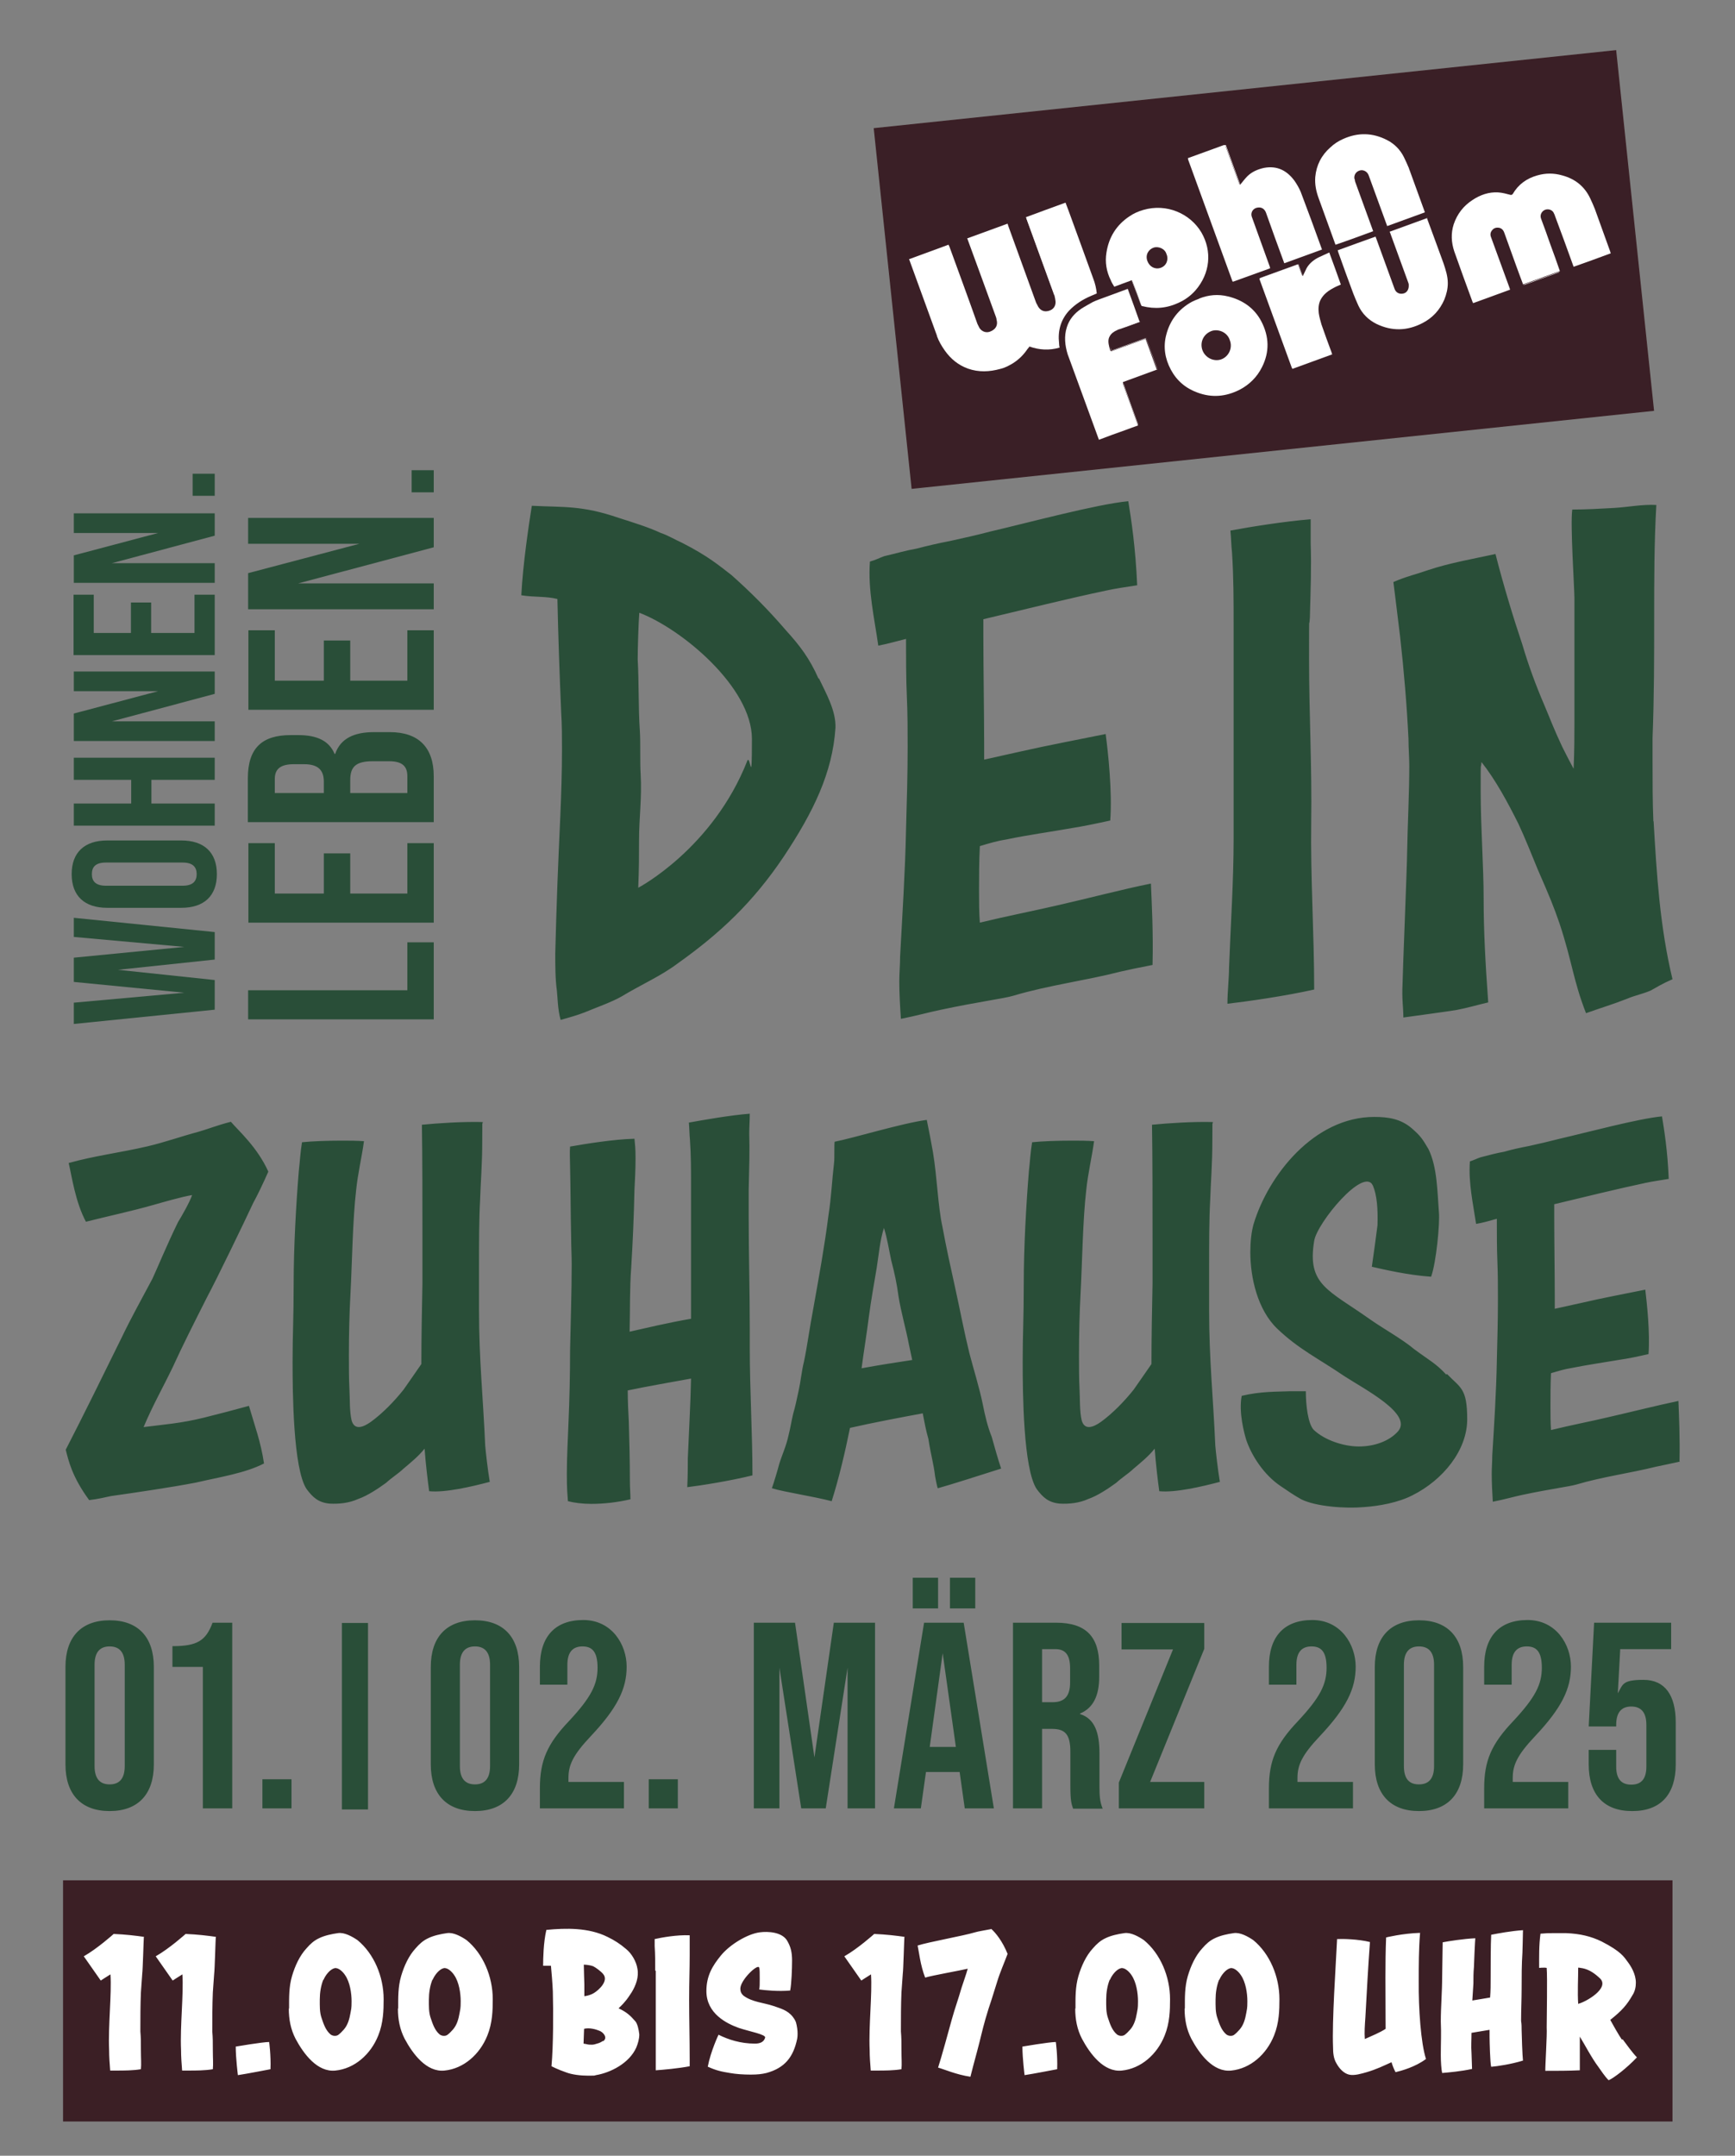
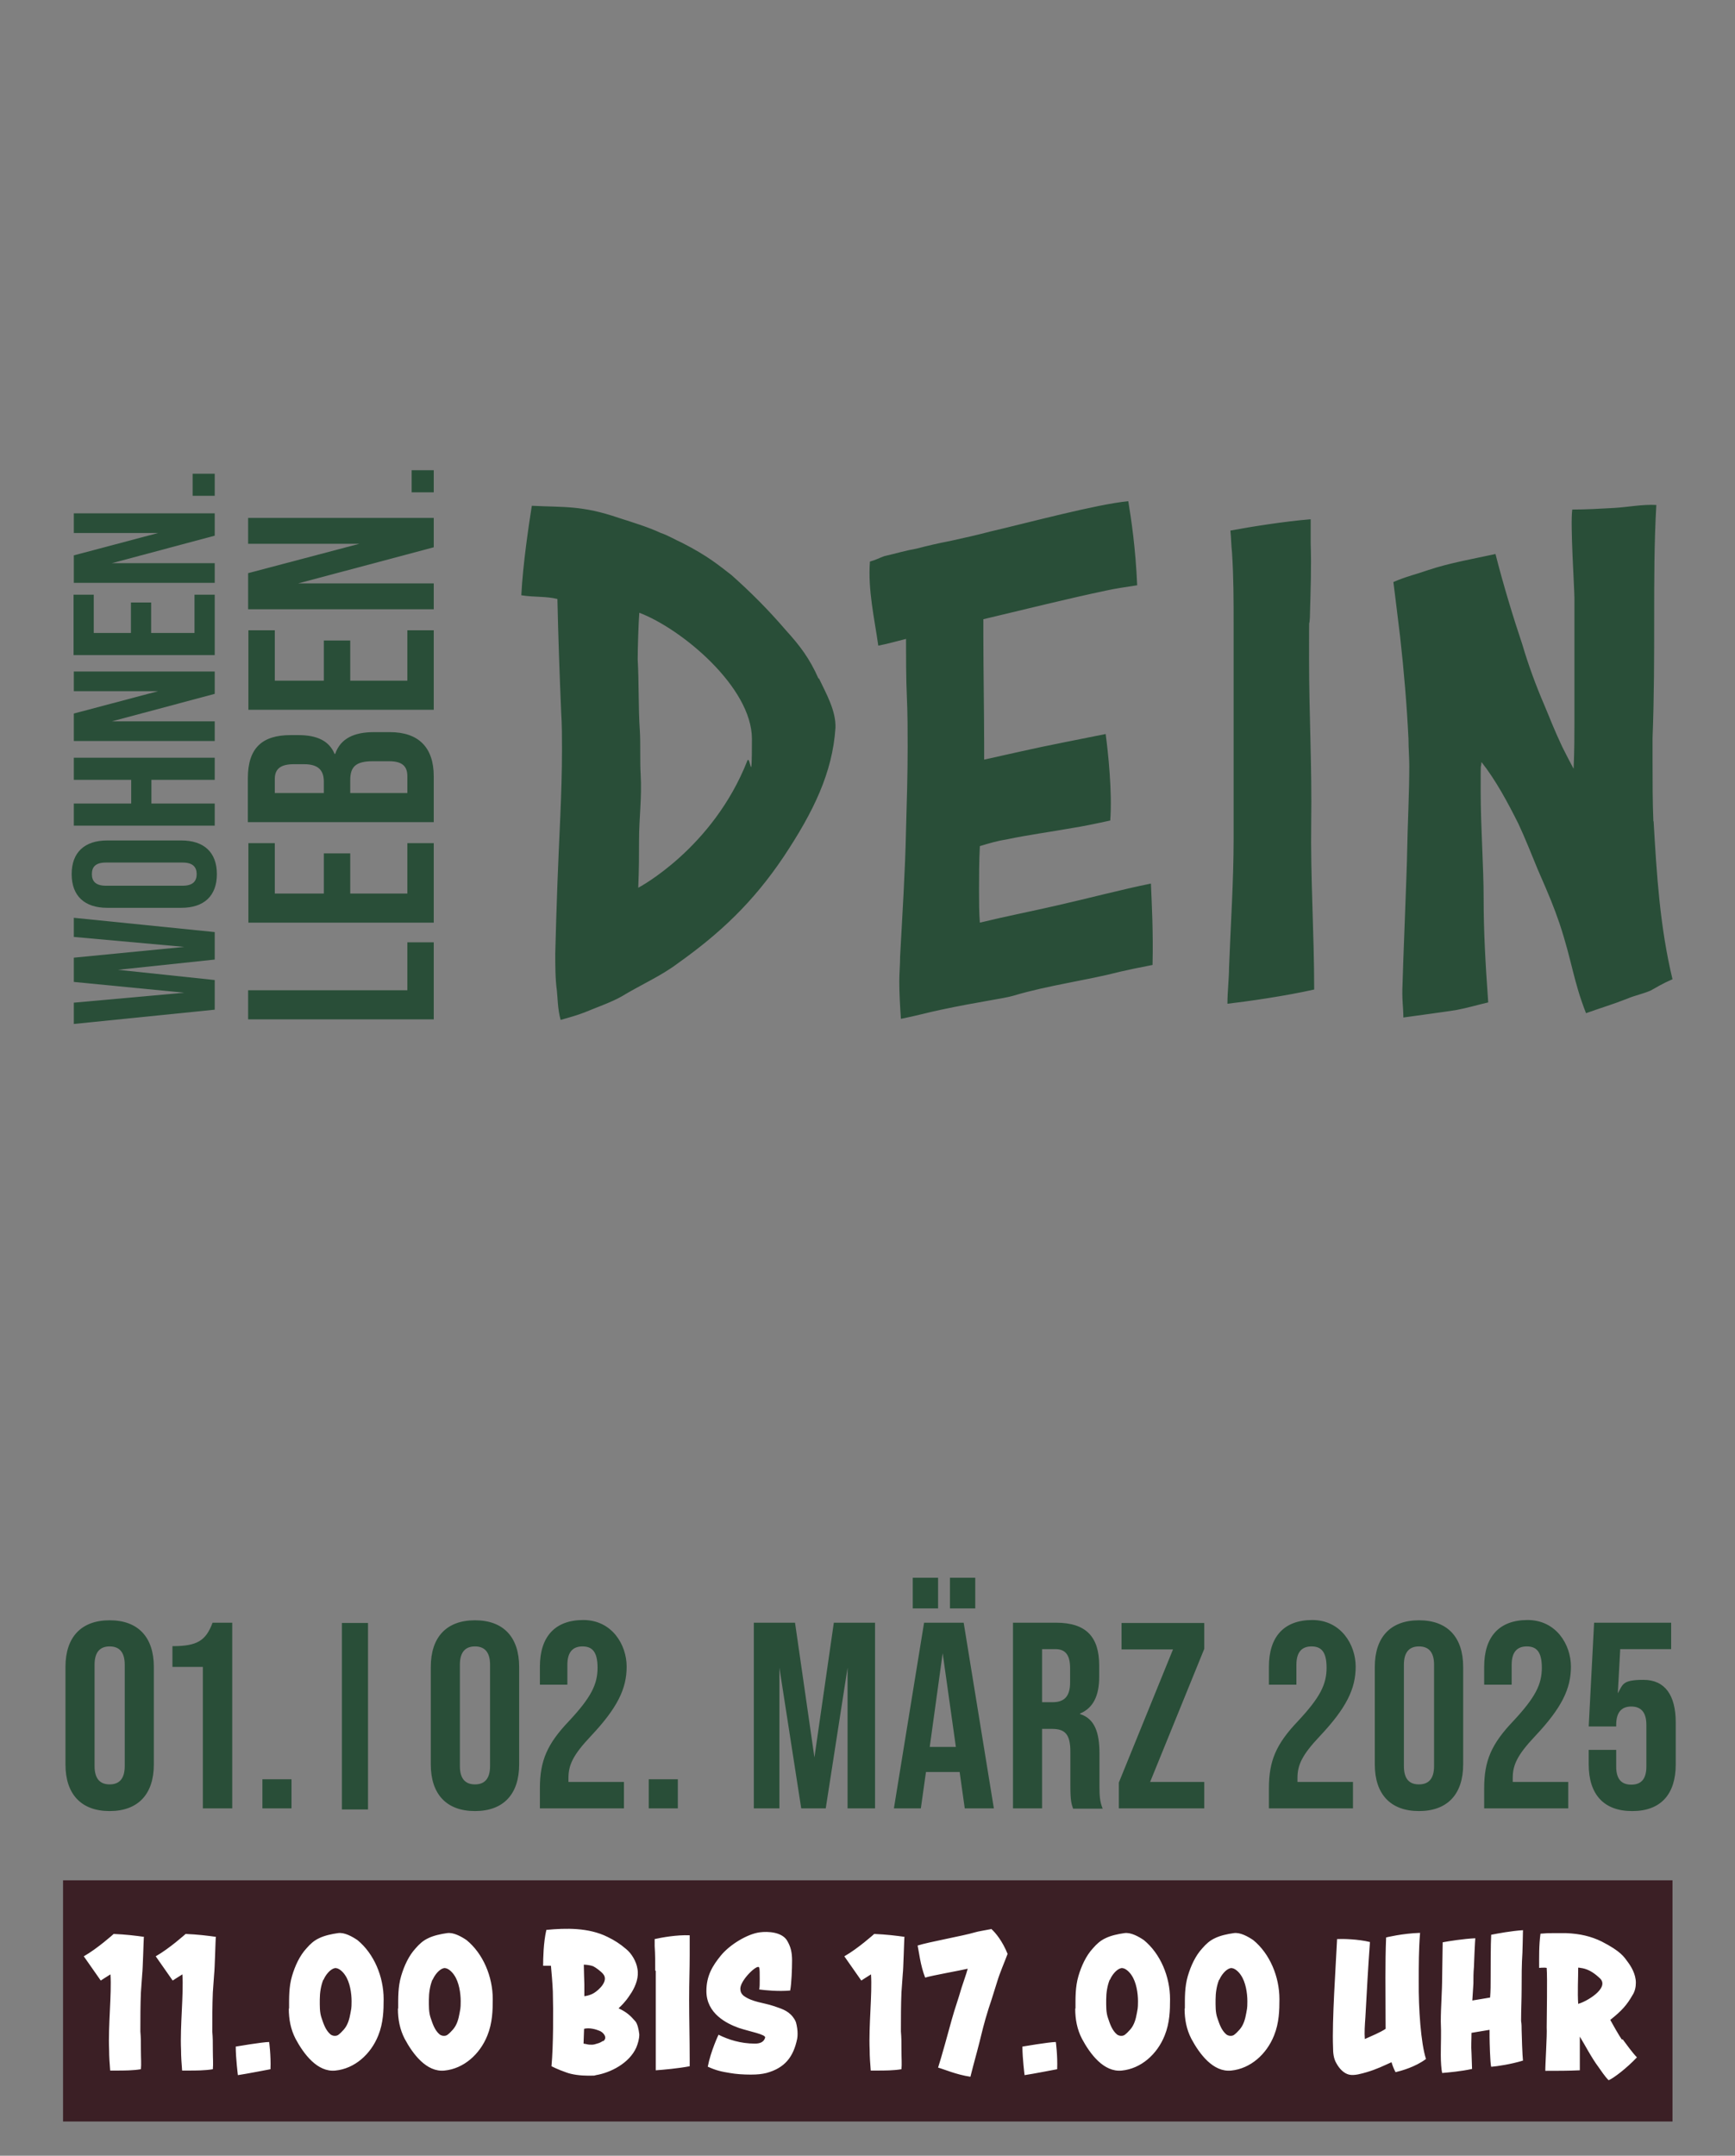
<svg xmlns="http://www.w3.org/2000/svg" version="1.1" viewBox="0 0 644 800">
  <rect x="0" y="0" width="644" height="800" fill="#808080" stroke="none" />
  <defs>
    <style>
      .cls-1 {
        stroke: #3b1f25;
        stroke-width: .4px;
      }

      .cls-1, .cls-2 {
        fill: none;
      }

      .cls-3 {
        fill: #fff;
      }

      .cls-4 {
        fill: #3a1f26;
      }

      .cls-5 {
        fill: #294e38;
      }

      .cls-6 {
        clip-path: url(#clippath-1);
      }

      .cls-7 {
        fill: #3b1f25;
      }

      .cls-8 {
        clip-path: url(#clippath-2);
      }

      .cls-9 {
        clip-path: url(#clippath);
      }
    </style>
    <clipPath id="clippath">
      <rect class="cls-2" x="23.4" y="17.8" width="600" height="769.5" />
    </clipPath>
    <clipPath id="clippath-1">
-       <rect class="cls-2" x="23.4" y="17.8" width="600" height="769.5" />
-     </clipPath>
+       </clipPath>
    <clipPath id="clippath-2">
      <rect class="cls-2" x="23.4" y="17.8" width="600" height="769.5" />
    </clipPath>
  </defs>
  <g>
    <g id="Ebene_1">
      <g class="cls-9">
-         <path class="cls-5" d="M623.4,542.3c.2-8.9-.2-17-.4-22.4-8.1,1.7-17.6,4.1-25.9,6-7.1,1.7-13.7,2.9-21.4,4.8-.2-2.9-.2-5.8-.2-8.9s0-8.1.2-12.2c2.7-.8,5-1.5,7.5-1.9,6-1.2,12.2-2.1,18.1-3.1,2.9-.4,6.8-1.2,10.6-2.1.6-7.9-.6-18.9-1.2-23.9-7.3,1.5-16,3.1-23.2,4.8-3.5.8-6.8,1.5-10.4,2.3v-3.7c0-9.1-.2-21.6-.2-30.9v-4.2c11.2-2.7,23.9-5.8,33.8-7.9,2.7-.6,5.8-1,8.7-1.5-.4-10.4-1.7-18.3-2.5-23.2-8.7.8-28,6-38,8.3-3.9,1-7.7,1.9-11.4,2.7-3.1.6-6,1.2-9.1,2.1-3.3.6-5.4,1.2-8.9,2.1-1.2.4-2.3,1-3.9,1.5-.6,7.9,1.2,15.8,2.3,23.2,2.5-.4,5.2-1.2,7.7-1.9,0,4.2,0,11.4.2,15.8.2,5,.2,9.5.2,14.1,0,7.7-.2,15.1-.4,22.8-.2,11.4-1,23.9-1.7,35.1,0,2.3-.2,4.6-.2,6.8,0,3.5.2,7.1.4,10.4,4.2-.8,7.9-1.9,10.8-2.5,10.8-2.3,17.6-3.1,20.3-3.9,9.8-2.9,19.9-4.2,29.5-6.6,1.9-.4,5.8-1.2,8.9-1.9M536.8,510.1c-3.9-4.2-6.2-5.2-12-9.5-4.1-3.5-11.6-7.7-16-10.8-15.8-11.2-23.7-12.9-21-29.3,1-6.6,18.5-27.8,21.8-20.5,1.5,3.5,1.9,8.7,1.7,14.7-.2,1.7-1.7,12.9-2.1,15.4,4.4,1,13.3,3.1,22,3.7,1.9-5.2,3.3-19.9,2.9-23.9-.6-7.7-.6-16.8-3.9-23.5-2.3-3.9-2.9-4.8-6.2-7.7-4.1-3.5-8.7-4.2-13.9-4.2-22.4,0-39.4,21.8-44.8,39.8-.8,2.9-1.2,6.4-1.2,10.4,0,9.5,2.7,21.4,10,28.4,8.1,7.7,14.9,10.8,24.9,17.6,7.7,5,25.5,14.1,19.9,20.5-3.3,3.7-8.9,5.6-14.5,5.6s-12.7-2.3-16.8-6.2c-2.1-2.3-2.9-9.1-2.9-14.3h-6c-4.8.2-10.6,0-17.8,1.7-1.2,6.2,1,14.1,1.7,16.4,1.9,5.6,6.4,12.9,12.9,17.2,2.5,1.7,4.8,3.3,7.5,4.8,5.4,2.7,16.4,3.5,23.2,2.9,5.8-.4,12.9-1.7,18.1-4.4,11.2-5.6,20.3-16.6,20.3-28.2s-2.5-11.6-7.5-16.8M452.8,550c-.8-4.8-1.5-11.2-1.7-13.5-.8-18.3-2.3-32-2.3-50.2v-16c0-8.7,0-17.8.4-24.9.2-6.6.8-13.1.8-22.2s0-5,.2-6.8c-7.1-.2-16.6.4-22.6,1,.2,12,.2,28,.2,42.3v16.6c-.2,9.1-.4,21-.4,29.9-2.3,3.3-4.4,6.4-6.6,9.5-3.5,4.4-7.9,8.9-12.2,12-2.7,1.9-6,3.3-7.1-.6-.8-3.5-.6-7.9-.8-11.6-.2-3.9-.2-8.3-.2-12.5,0-7.9.2-16,.6-23.2.6-11.2.8-27.2,2.1-38.2.6-6,2.1-12.2,2.9-18.1-2.7-.2-5.4-.2-8.3-.2-5.2,0-11,.2-14.7.6-.6,3.5-.8,7.3-1.2,10.8-1,12.2-1.9,28.2-1.9,41.7s-.4,18.1-.4,29.1.2,39.6,5.2,47.1c2.3,3.1,4.4,5,8.5,5.4,3.5.2,7.3-.2,10.6-1.7,3.5-1.2,7.5-3.9,10.4-6,2.3-2.1,4.4-3.3,6.4-5.2,2.7-2.3,5.6-4.6,7.9-7.5.4,5.6,1.2,12.2,1.7,15.8,6,.6,15.8-1.7,22.6-3.5M319.8,507.8c.8-6.2,1.9-12.7,2.7-19.1.8-6,1.9-12.2,2.9-18.1.8-5,1.2-10.2,2.7-14.9,1.2,3.7,1.9,8.3,2.7,12,1.2,4.6,2.1,8.7,2.7,13.3,1,6.2,2.7,11.8,3.9,18.1l1.2,5.6c-5.2.8-12.5,1.9-18.9,3.1M368.1,533.2c-1.5-3.7-2.5-7.9-3.3-12-1.2-6-3.5-13.3-5-19.1-1.9-7.7-3.5-16.2-5.2-23.9-1.7-7.7-3.3-14.9-4.8-23-1.7-7.9-1.9-17.8-3.5-27.6-.6-3.5-1.5-8.1-2.3-12-9.1,1.2-27.4,6.8-34.2,8.1-.2,1.2,0,6.2-.2,7.7-.8,6.8-1,12.7-2.1,19.7-1.5,11.8-3.5,22.6-5.6,34.4-1.5,7.9-2.3,14.3-3.5,19.9-.8,3.1-1.2,7.3-1.9,10.4-.8,3.7-1.2,5.8-2.1,8.9-.6,2.5-1,5.2-1.7,7.9-.8,3.9-2.5,7.5-3.5,10.8-.4,1.7-2.1,7.3-2.7,8.9,5,1.5,14.9,2.9,22.2,4.8,2.7-8.5,5-18.3,6.8-27.2,8.3-1.9,18.9-3.9,27-5.4.6,3.1,1.2,6.4,2.1,9.5,1,6.4,1.9,8.9,2.5,13.9,0,.2.8,4.2,1,4.4,5.4-1.5,15.6-4.8,23.5-7.3-1-2.9-2.7-8.9-3.5-11.8M279.3,547.5c0-15.8-1-31.5-1-47.5v-7.1c0-13.9-.4-27.6-.4-41.3v-10c.2-8.5.4-14.5.2-21,0-2.3.2-4.8.2-7.3-7.5.6-17,2.3-22.6,3.3.2,2.3.2,4.4.4,6.4.4,5.6.4,11.4.4,17v49.4c-8.7,1.5-17,3.5-22.8,4.8.2-7.9,0-16,.6-23.9.6-9.8,1-19.3,1.2-28.8.2-3.7.4-7.5.4-11.6s-.2-5-.4-7.3c-7.9.2-18.1,1.9-23.9,2.9-.2,2.3,0,5,0,7.3.2,8.7.2,17.6.4,26.6,0,3.3.2,6.4.2,9.8,0,10.6-.4,21.4-.6,31.8,0,9.1-.2,18.1-.6,27.2-.2,5.4-.6,12.5-.6,18.7s.2,7.1.4,10.2c2.3.6,5.4,1,8.7,1,4.8,0,9.8-.6,14.5-1.7,0-2.1-.2-4.4-.2-6.8,0-7.3-.2-14.9-.4-22-.2-3.7-.4-7.7-.4-11.6,7.1-1.5,16.4-3.1,23.5-4.4-.2,9.8-.8,19.7-1.2,29.7,0,3.1,0,6.2-.2,10.6,5-.6,15.8-2.3,24.3-4.4M181.8,550c-.8-4.8-1.5-11.2-1.7-13.5-.8-18.3-2.3-32-2.3-50.2v-16c0-8.7,0-17.8.4-24.9.2-6.6.8-13.1.8-22.2s0-5,.2-6.8c-7.1-.2-16.6.4-22.6,1,.2,12,.2,28,.2,42.3v16.6c-.2,9.1-.4,21-.4,29.9-2.3,3.3-4.4,6.4-6.6,9.5-3.5,4.4-7.9,8.9-12.2,12-2.7,1.9-6,3.3-7.1-.6-.8-3.5-.6-7.9-.8-11.6-.2-3.9-.2-8.3-.2-12.5,0-7.9.2-16,.6-23.2.6-11.2.8-27.2,2.1-38.2.6-6,2.1-12.2,2.9-18.1-2.7-.2-5.4-.2-8.3-.2-5.2,0-11,.2-14.7.6-.6,3.5-.8,7.3-1.2,10.8-1,12.2-1.9,28.2-1.9,41.7s-.4,18.1-.4,29.1.2,39.6,5.2,47.1c2.3,3.1,4.4,5,8.5,5.4,3.5.2,7.3-.2,10.6-1.7,3.5-1.2,7.5-3.9,10.4-6,2.3-2.1,4.4-3.3,6.4-5.2,2.7-2.3,5.6-4.6,7.9-7.5.4,5.6,1.2,12.2,1.7,15.8,6,.6,15.8-1.7,22.6-3.5M92.5,521.7c-5.4,1.5-11.6,3.1-16.8,4.4-8.5,2.1-14.5,2.5-22.4,3.5,3.5-8.3,7.3-14.9,10.8-22.2,3.7-8.1,7.7-16,12.7-25.9,3.9-7.3,13.7-27.6,17.2-35.1,1.5-2.7,3.7-7.3,5.6-11.6-4.1-9.1-11-15.1-13.9-18.5-4.8,1.2-9.1,2.9-12,3.7-6.4,1.7-12.5,3.9-18.9,5.4-9.8,2.3-19.7,3.5-29.3,6.2,1.2,5.2,2.5,14.5,6.4,21.8,8.3-2.1,16.8-3.9,24.9-6.2,3.5-1,10.8-3.1,14.5-3.7-.8,2.5-3.9,7.9-5.2,10-3.9,7.9-8.3,18.5-9.5,21-4.4,8.3-7.9,14.5-11.4,21.8-6,12.2-14.5,29.5-20.8,41.7,1,3.9,2.3,10,8.7,18.7,3.3-.4,5.8-1,8.1-1.5,8.5-1.2,22.8-3.3,31.5-5,9.1-2.1,18.3-3.5,25.3-7.1-1.2-8.1-3.5-14.1-5.6-21.4" />
        <path class="cls-5" d="M613.7,304.7c-.3-7-.3-14.5-.3-21.7v-9.2c.6-15.6.6-30.1.6-44.3s0-28.2.8-42.1c-5-.3-10.6.8-15.6,1.1-5.3.3-10.6.6-15.6.6-.8,5.3.8,29.3.8,32.9v45.7c0,5.3,0,10.3-.3,17.6q-1.7-3.1-4.2-8.1c-3.3-7-4.7-10.9-6.7-15.6-3.1-7.2-5.9-14.8-8.1-22.3-3.3-9.8-7.2-22.6-10-33.7-7.8,1.7-17,3.3-24.8,5.9-3.9,1.4-8.6,2.5-13.1,4.5.3,2.5.6,5,.8,6.4.6,4.7,1.1,9.2,1.7,13.9,1.4,12.5,2.5,25.4,3.1,37.9,0,3.3.3,6.7.3,10,0,10.3-.6,21.2-.8,32.1,0,4.5-1.7,45.7-1.7,48.8-.3,5.9.3,8.4.3,12.5,0,0,18.4-2.5,19.8-2.8,4.2-.8,7.8-1.9,11.7-2.8-1.1-15.1-1.7-27-1.7-38.7s-1.1-26.5-1.1-39.6,0-7.2.3-10.9c5.3,6.7,9.8,15.1,13.7,22.9,2.5,5.3,5,11.7,7.2,17,4.5,10.3,5.9,13.7,8.1,20.1,4.7,14.2,5,20.9,9.8,33.2,5.6-2,10-3.3,15.1-5.3,3.3-1.4,5.6-1.7,8.9-3.1,2-1.1,4.2-2.5,8.1-4.2-4.7-19.5-5.9-39.3-7-58.5M487.8,367.2c0-20.9-1.4-41.5-1.1-62.2.3-20.3-.8-40.1-.8-60.2s0-10.3.3-15.6c.3-11.2.6-18.7.3-27.6v-8.9c-9.8.8-22.3,2.8-29.8,4.2.3,2.8.3,5.6.6,8.1.6,9.2.6,17.8.6,27v79.2c0,15.9-1.1,31.8-1.7,47.9,0,3.9-.6,8.9-.6,13.4,7-.8,21.2-2.8,32.3-5.3M427.8,358c.3-12-.3-22.9-.6-30.1-10.9,2.2-23.7,5.6-34.8,8.1-9.5,2.2-18.4,3.9-28.7,6.4-.3-3.9-.3-7.8-.3-12s0-10.9.3-16.4c3.6-1.1,6.7-2,10-2.5,8.1-1.7,16.4-2.8,24.2-4.2,3.9-.6,9.2-1.7,14.2-2.8.8-10.6-.8-25.4-1.7-32.1-9.8,2-21.5,4.2-31.2,6.4-4.7,1.1-9.2,2-13.9,3.1v-5c0-12.3-.3-29-.3-41.5v-5.6c15.1-3.6,32.1-7.8,45.4-10.6,3.6-.8,7.8-1.4,11.7-2-.6-13.9-2.2-24.5-3.3-31.2-11.7,1.1-37.6,8.1-51,11.2-5.3,1.4-10.3,2.5-15.3,3.6-4.2.8-8.1,1.7-12.3,2.8-4.5.8-7.2,1.7-12,2.8-1.7.6-3.1,1.4-5.3,2-.8,10.6,1.7,21.2,3.1,31.2,3.3-.6,7-1.7,10.3-2.5,0,5.6,0,15.3.3,21.2.3,6.7.3,12.8.3,18.9,0,10.3-.3,20.3-.6,30.7-.3,15.3-1.4,32.1-2.2,47.1,0,3.1-.3,6.1-.3,9.2,0,4.7.3,9.5.6,13.9,5.6-1.1,10.6-2.5,14.5-3.3,14.5-3.1,23.7-4.2,27.3-5.3,13.1-3.9,26.8-5.6,39.6-8.9,2.5-.6,7.8-1.7,12-2.5M236.9,329.5c.3-7.2.3-11.7.3-17.6,0-8.6,1.1-15.6.6-24.5-.3-4.7,0-11.4-.3-16.2-.6-8.6-.3-17.8-.8-26.5,0-4.2.3-13.7.6-17.3,15.6,5.9,41.8,27.6,41.8,46.8s-.6,5.6-1.7,8.1c-12.8,32.6-40.4,47.1-40.4,47.1M303.8,251.8c-3.3-7.5-7-12.3-12-17.8-6.7-7.8-13.1-14.2-20.3-20.6-4.7-3.6-8.6-7-18.4-12-2.5-1.1-5.3-2.8-7.8-3.6-4.7-2.2-10.3-3.9-15.6-5.6-13.7-4.7-20.3-3.9-32.3-4.5-1.1,7-3.3,21.5-3.9,33.2,4.7.8,9.2.3,13.4,1.4.3,13.7.8,28.1,1.4,42.1.3,4.5.3,9.2.3,13.7,0,16.7-1.1,32.9-1.7,49.9-.3,8.6-.6,17.3-.8,25.9,0,4.2,0,9.5.6,13.7.3,2.8.3,7,1.4,10.9,2.8-.8,6.1-1.7,8.9-2.8,3.3-1.4,10.3-3.9,13.7-5.9,7.8-4.7,14.5-7.5,20.9-12.3,15.6-11.1,27.9-22.6,39.3-39.6,11.1-16.7,18.1-31.2,19.2-47.7.3-6.4-3.6-13.1-6.1-18.4" />
        <path class="cls-5" d="M161,174.5h-8.2v8.2h8.2v-8.2ZM161,226.1v-9.6h-50.3l50.3-13.4v-10.9h-68.9v9.6h41.3l-41.3,10.9v13.4h68.9ZM161,263.4v-29.5h-9.8v18.7h-21.2v-14.9h-9.8v14.9h-18.2v-18.7h-9.8v29.5h68.9ZM151.2,294.3h-21.2v-4.8c0-4.9,2-7,8.4-7h6c5.1,0,6.8,2,6.8,5.6v6.2ZM120.2,294.3h-18.2v-5.2c0-3.8,2.2-5.5,7.1-5.5h3.8c5.5,0,7.3,2.5,7.3,6.5v4.2ZM161,305.1v-17c0-10.8-5.7-16.4-16.3-16.4h-5.9c-7.3,0-12.4,2.3-14.4,8.1h-.2c-2-4.8-6.4-7-13.5-7h-2.8c-10.6,0-15.9,4.8-15.9,16v16.3h68.9ZM161,342.4v-29.5h-9.8v18.7h-21.2v-14.9h-9.8v14.9h-18.2v-18.7h-9.8v29.5h68.9ZM161,378.3v-28.6h-9.8v17.8h-59.1v10.8h68.9Z" />
        <path class="cls-5" d="M79.7,175.8h-8.2v8.2h8.2v-8.2ZM79.7,216.3v-7.3h-38.2l38.2-10.2v-8.3H27.4v7.3h31.3l-31.3,8.3v10.2h52.3ZM79.7,243.1v-22.4h-7.5v14.2h-16.1v-11.3h-7.5v11.3h-13.8v-14.2h-7.5v22.4h52.3ZM79.7,275v-7.3h-38.2l38.2-10.2v-8.3H27.4v7.3h31.3l-31.3,8.3v10.2h52.3ZM79.7,306.4v-8.2h-23.5v-8.8h23.5v-8.2H27.4v8.2h21.3v8.8h-21.3v8.2h52.3ZM73,324.4c0,2.6-1.4,4.3-5.2,4.3h-28.5c-3.7,0-5.2-1.6-5.2-4.3s1.4-4.3,5.2-4.3h28.5c3.7,0,5.2,1.6,5.2,4.3M80.5,324.4c0-8.1-4.8-12.5-13.2-12.5h-27.5c-8.4,0-13.2,4.4-13.2,12.5s4.8,12.5,13.2,12.5h27.5c8.4,0,13.2-4.4,13.2-12.5M79.7,374.6v-10.9l-35.9-3.8,35.9-3.8v-10.2l-52.3-5.3v7.1l41,3.7-41,4v9l41,4-41,3.7v7.9l52.3-5.3Z" />
      </g>
-       <rect class="cls-4" x="330.8" y="32.9" width="276.7" height="134.2" transform="translate(-7.9 49.6) rotate(-6)" />
      <g class="cls-6">
        <rect class="cls-1" x="330.8" y="32.9" width="276.7" height="134.2" transform="translate(-7.9 49.6) rotate(-6)" />
        <path class="cls-3" d="M359.2,88.4c4.9-1.8,9.9-3.6,14.8-5.4h0c0,.2.2.4.2.7,3.4,9.5,6.9,18.9,10.3,28.4.1.3.3.7.5,1,.7,1.7,2,2.6,3.6,2.4,2.3-.3,3.6-2,3.1-4.3,0-.3-.1-.6-.2-1,0-.2,0-.5-.2-.7-3.5-9.6-7-19.3-10.5-28.9,2.4-.9,4.9-1.8,7.3-2.7,2.5-.9,5-1.8,7.4-2.7.4,1,.7,1.9,1.1,2.9,3.1,8.4,6.1,16.8,9.2,25.3.7,1.8,1.1,3.6,1.3,5.5-.7.3-1.4.6-2.1.9-3.1,1.3-5.9,3.1-8.2,5.5-3.1,3.4-4.2,7.5-3.7,12,0,.6.1,1.1.2,1.7-3.8,1.1-7.5.9-11.2-.4-.2.3-.4.6-.7.9-1.4,2.1-3.2,3.9-5.4,5.3-1.5.9-3,1.7-4.7,2.1-4,1.1-8,1.3-12-.1-3.6-1.3-6.4-3.6-8.6-6.7-1.2-1.7-2.2-3.4-2.9-5.3,0-.2-.1-.5-.2-.7-3.3-9.1-6.6-18.1-9.9-27.2,0-.2-.2-.4-.3-.7,4.9-1.8,9.8-3.6,14.7-5.4h0c0,.2.2.4.3.7,3.5,9.6,7,19.1,10.4,28.7.1.3.3.5.4.8.7,1.8,2.5,2.7,4.2,2.1,2.2-.8,3.1-2.4,2.5-4.5,0-.3-.1-.6-.2-.9-3.6-9.8-7.1-19.6-10.7-29.3h0Z" />
        <path class="cls-3" d="M565.4,105.7c-.9-2.3-1.7-4.6-2.6-7-1.5-4.2-3-8.3-4.5-12.5-.4-1-1.1-1.6-2.1-1.7-1-.1-1.8.2-2.4,1-.6.7-.7,1.6-.4,2.4,2.3,6.3,4.6,12.6,6.9,18.9,0,.2.2.4.2.7-4.6,1.7-9.1,3.3-13.7,5,0-.1-.1-.2-.2-.4-2.3-6.3-4.6-12.5-6.8-18.8-1.1-3.3-1.3-6.7-.2-10.1,1.3-3.8,3.6-6.8,7-9,2.9-1.9,6-3,9.5-2.8,1.5.1,3,.5,4.5.9.4.1.6,0,.9-.3,2.1-3.6,5.2-5.8,9.1-6.9,3.1-.9,6.2-.9,9.3,0,4.8,1.3,8.3,4.1,10.4,8.6.6,1.3,1.2,2.6,1.7,3.9,1.9,5.2,3.8,10.5,5.7,15.8,0,.2.1.4.2.6-4.6,1.7-9.2,3.4-13.8,5-2.3-6.4-4.6-12.7-7-19.1,0-.2-.2-.4-.3-.7-.4-1.2-2-1.9-3.4-1.3-1.1.5-1.9,1.8-1.4,3.2,1.2,3.2,2.4,6.5,3.5,9.7,1.2,3.3,2.4,6.5,3.5,9.8-4.5,1.6-9.1,3.3-13.6,4.9" />
        <path class="cls-3" d="M460.3,68.6c.9-1.1,1.8-2.3,2.8-3.3,1.7-1.6,3.8-2.5,6.1-3,4.9-.9,8.5,1,11.3,4.8.9,1.3,1.7,2.7,2.3,4.1,2.7,7.1,5.3,14.2,7.9,21.4l-14,5.1c-2.3-6.3-4.6-12.5-6.8-18.8-.5-1.3-1.5-2-2.8-1.9-1.9.1-3.1,1.8-2.4,3.6,2.2,6.1,4.4,12.2,6.6,18.3,0,.2.1.4.2.6-.1,0-.2.1-.4.2-4.4,1.6-8.9,3.2-13.3,4.8,0,0-.2,0-.3,0-5.5-15.1-11-30.2-16.5-45.3,0-.1,0-.3-.1-.5,4.4-1.6,8.8-3.2,13.2-4.8.5-.2.7,0,.8.4,1.6,4.5,3.3,9,4.9,13.5,0,.2.2.4.3.6" />
        <path class="cls-3" d="M429.6,137.1c-3.6,1.3-7.3,2.7-10.9,4-.6.2-1.3.5-1.9.7,0,.2,0,.5,0,.7,1.9,5.1,3.7,10.2,5.6,15.4-1.5.5-3,1.1-4.4,1.6-3.4,1.2-6.7,2.4-10.1,3.7-3.8-10.3-7.5-20.6-11.3-30.9-.1-.3-.2-.6-.3-.8-1-3.3-1.4-6.7-.3-10.1.9-2.9,2.8-5.1,5.3-6.8,1.4-.9,2.9-1.7,4.3-2.5.8-.4,1.6-.7,2.4-1,3.5-1.3,7.1-2.6,10.6-3.9,1.5,4.1,3,8.2,4.4,12.2-2.6.9-5.1,1.9-7.7,2.8-.2,0-.4.2-.6.3-1.2.5-2.2,1.2-2.8,2.3-.7,1.2-.5,2.5-.2,3.8.1.4.2.8.3,1.2.1.5.4.6.9.4,3.9-1.4,7.7-2.8,11.6-4.2.2,0,.4-.2.7-.3,1.4,3.9,2.8,7.8,4.2,11.6" />
        <path class="cls-3" d="M529.6,80.8c1.2,3.2,2.3,6.3,3.5,9.5.9,2.5,1.8,4.9,2.7,7.4.8,2.4,1.6,4.8,1.6,7.4,0,2.1-.5,4.1-1.3,6.1-1.7,3.9-4.4,6.8-8.1,8.7-5.6,2.9-11.3,3.1-17.1.3-3-1.5-5.3-3.8-6.7-6.8-.7-1.5-1.3-3-1.9-4.5-1.9-5.1-3.8-10.3-5.6-15.4,0-.2-.1-.4-.2-.6,4.7-1.7,9.3-3.4,14.1-5.1,0,.2.1.4.2.6,2.3,6.2,4.5,12.5,6.8,18.7.5,1.5,1.8,2.2,3.4,1.8,1.2-.3,2-1.5,1.9-3.1,0-.2,0-.5-.1-.7-2.2-6.1-4.5-12.3-6.7-18.4,0-.2-.2-.4-.3-.7,4.7-1.7,9.3-3.4,14-5.1" />
        <path class="cls-3" d="M456.5,126.3c-.9-3-4.2-4.3-6.7-3.5-3.1,1.1-4.5,4.2-3.5,7.1,1,2.8,4.1,4.4,6.9,3.5,2.9-1,4.4-4.3,3.3-7.1M445.1,110.8c3.5-1.4,7.1-1.7,10.7-.8,5.4,1.3,9.8,4.3,12.4,9.3,2.9,5.6,3.1,11.3.2,17-1.8,3.6-4.6,6.4-8.2,8.3-5.1,2.6-10.3,3.1-15.7,1.1-4.4-1.6-7.7-4.4-9.9-8.5-2.2-4.1-2.9-8.5-1.7-13,1.4-5.4,4.6-9.5,9.5-12.2.4-.2.9-.4,1.3-.6.4-.2.9-.3,1.3-.5" />
        <path class="cls-3" d="M495.7,90.8c-2.1-5.8-4.2-11.6-6.3-17.4-.9-2.5-1.4-5-1.2-7.7.4-4.4,2.3-8.1,5.6-11,1.4-1.3,2.9-2.3,4.7-3.1,5.5-2.5,11-2.4,16.4.4,2.7,1.4,4.8,3.5,6.2,6.3.7,1.4,1.3,2.8,1.9,4.2,0,.2.1.4.2.6,1.9,5.2,3.8,10.5,5.7,15.7h0c-4.7,1.7-9.3,3.4-14,5.1-2.3-6.3-4.6-12.6-6.9-18.9-.5-1.3-1.8-2-3-1.8-1.5.3-2.4,1.5-2.3,2.9,0,.2.1.4.2.6,0,.2,0,.5.1.7,2.2,6.1,4.5,12.3,6.7,18.4-4.6,1.7-9.2,3.4-13.9,5" />
        <path class="cls-3" d="M433,94.4c-.5-2.1-3-3.1-4.8-2.5-1.8.6-3.2,2.6-2.3,5,.8,2.1,2.8,3.2,4.9,2.5,2.3-.8,3-3.2,2.2-5.1M420.1,104c-2.1.8-4.3,1.6-6.5,2.4-.5-.8-1-1.6-1.3-2.4-1.6-3.2-2.2-6.7-1.6-10.3.9-5.7,3.7-10.2,8.5-13.4,1.6-1.1,3.4-1.9,5.2-2.4,8.6-2.5,17.3,1.3,21.5,8.3,4.1,7,3.3,15.3-2.2,21.6-1.7,1.9-3.7,3.4-6.1,4.5-4.4,2.1-8.9,2.5-13.6,1.3-.1,0-.2,0-.3-.1-1.1-3.1-2.2-6.2-3.4-9.3,0,0-.1-.1-.2-.2" />
        <path class="cls-3" d="M483.6,102.4c.5-1,.9-1.9,1.4-2.9,1.1-1.9,2.8-3.2,4.7-4.1,1.2-.6,2.5-1.1,3.7-1.7,1.5,4,2.9,8,4.3,11.9-.9.4-1.7.7-2.6,1.2-2.1,1.1-3.9,2.4-5,4.6-.7,1.5-.8,3.2-.6,4.8.2,1.4.6,2.8,1,4.2,1.2,3.5,2.5,7,3.8,10.5,0,.2.1.4.2.6-5,1.8-9.9,3.6-14.8,5.4,0-.1-.1-.3-.2-.4-4-11-8-21.9-12-32.9,0,0,0-.2,0-.3,4.8-1.7,9.5-3.5,14.3-5.2.5,1.3.9,2.6,1.4,3.8,0,.2.2.3.3.5" />
        <path class="cls-3" d="M380.9,80.5c3.5,9.6,7,19.3,10.5,28.9,0,.2.1.5.2.7,0-.2-.1-.4-.2-.5-3.5-9.5-6.9-19-10.4-28.5,0-.2,0-.4-.1-.6" />
        <path class="cls-3" d="M441,59s0,0,0-.1c4.6-1.7,9.3-3.4,14-5.1,1.8,5,3.6,9.9,5.4,14.9-.1-.2-.3-.4-.4-.6-1.6-4.5-3.3-9-4.9-13.5-.2-.5-.4-.6-.8-.4-4.4,1.6-8.8,3.2-13.2,4.8" />
        <path class="cls-3" d="M429.6,137.1c-1.4-3.8-2.8-7.7-4.2-11.6-.3.1-.5.2-.7.3-3.9,1.4-7.7,2.8-11.6,4.2-.5.2-.8.1-.9-.4,0-.4-.2-.8-.3-1.2.2.5.4,1.1.6,1.7,4.3-1.6,8.6-3.1,12.9-4.7,0,.2.2.4.2.5,1.3,3.6,2.6,7.1,3.9,10.7,0,.2,0,.4,0,.5" />
        <path class="cls-3" d="M483.6,102.4c-.1-.2-.3-.3-.3-.5-.5-1.2-.9-2.5-1.4-3.8-4.8,1.7-9.5,3.5-14.3,5.2.1,0,.2-.2.3-.2,4.6-1.7,9.2-3.3,13.8-5,0,0,.1,0,.3,0,.5,1.5,1.1,2.9,1.6,4.4" />
        <path class="cls-3" d="M422.5,157.9c-1.9-5.1-3.7-10.2-5.6-15.4,0-.2,0-.4-.1-.7,1.1,3.1,2.2,6.1,3.3,9.2.8,2.1,1.5,4.2,2.3,6.3,0,.2,0,.4,0,.6" />
        <path class="cls-3" d="M565.4,105.7c4.5-1.6,9.1-3.3,13.6-4.9-.1,0-.2.2-.4.3-4.2,1.5-8.5,3.1-12.7,4.6-.1,0-.3,0-.5,0" />
        <path class="cls-3" d="M420.1,104c0,0,.2,0,.2.2,1.1,3.1,2.2,6.2,3.4,9.3-.1-.2-.2-.4-.3-.6-1.1-2.9-2.2-5.9-3.3-8.8" />
-         <path class="cls-3" d="M423.1,119.3s0,0,.1,0c0,0-.1.2-.2.2-2.7,1-5.4,2-8.2,2.9.2,0,.4-.2.6-.3,2.6-.9,5.1-1.9,7.7-2.8" />
+         <path class="cls-3" d="M423.1,119.3s0,0,.1,0" />
      </g>
      <rect class="cls-7" x="23.4" y="697.8" width="597.4" height="89.5" />
      <g class="cls-8">
        <path class="cls-5" d="M605.9,672.1c10.6,0,16.1-6.3,16.1-17.3v-15.6c0-10.1-4-15.8-12-15.8s-7.6,1.8-9.5,5l.9-16.4h18.9v-9.8h-28.6l-2,38.5h10.2v-.6c0-4.9,2.2-6.8,5.6-6.8s5.6,1.9,5.6,6.8v15.5c0,4.9-2.2,6.7-5.6,6.7s-5.6-1.8-5.6-6.7v-6.2h-10.2v5.4c0,11,5.5,17.3,16.1,17.3M550.8,671.1h31.3v-9.8h-20.6v-1.5c0-4.8,1.7-8.5,8.2-15.4,10-10.6,13.4-17.7,13.4-25.9s-5.5-17.3-16.1-17.3-16.1,6.3-16.1,17.3v6.7h10.2v-7.4c0-4.9,2.2-6.8,5.6-6.8s5.6,1.7,5.6,7.9-2.4,11-10.6,19.8c-8.1,8.5-10.8,14.7-10.8,24.9v7.5ZM526.7,662.2c-3.5,0-5.6-1.9-5.6-6.8v-37.6c0-4.9,2.2-6.8,5.6-6.8s5.6,1.9,5.6,6.8v37.6c0,4.9-2.2,6.8-5.6,6.8M526.7,672.1c10.6,0,16.4-6.3,16.4-17.3v-36.2c0-11-5.8-17.3-16.4-17.3s-16.4,6.3-16.4,17.3v36.2c0,11,5.8,17.3,16.4,17.3M470.9,671.1h31.3v-9.8h-20.6v-1.5c0-4.8,1.7-8.5,8.2-15.4,10-10.6,13.4-17.7,13.4-25.9s-5.5-17.3-16.1-17.3-16.1,6.3-16.1,17.3v6.7h10.2v-7.4c0-4.9,2.2-6.8,5.6-6.8s5.6,1.7,5.6,7.9-2.4,11-10.6,19.8c-8.1,8.5-10.8,14.7-10.8,24.9v7.5ZM415.3,671.1h31.7v-9.8h-20.1l20.1-49.4v-9.6h-30.7v9.8h19.1l-20.1,49.4v9.6ZM386.8,631.7v-19.7h4.9c3.8,0,5.5,2.2,5.5,7.1v5.3c0,5.5-2.5,7.3-6.5,7.3h-3.9ZM376,671.1h10.8v-29.5h3.7c4.9,0,6.8,2.1,6.8,8.5v12.6c0,5.6.4,6.7,1,8.5h11c-1.1-2.6-1.2-5-1.2-8.4v-12.1c0-7.8-1.8-12.9-7.2-14.6v-.2c4.8-2,7.1-6.5,7.1-13.6v-4.2c0-10.6-4.8-15.9-16-15.9h-16v68.9ZM345.1,648.3l4.8-34.8,4.9,34.8h-9.7ZM358.1,671.1h10.8l-11.2-68.9h-14.7l-11.2,68.9h10l1.9-13.5h12.5l1.9,13.5ZM362,585.5h-9.4v11.4h9.4v-11.4ZM348.2,585.5h-9.4v11.4h9.4v-11.4ZM279.8,671.1h9.5v-52.2l8.1,52.2h9.1l8.1-52.2v52.2h10.2v-68.9h-15.3l-7.2,50-7.2-50h-15.3v68.9ZM240.8,671.1h10.8v-10.8h-10.8v10.8ZM200.3,671.1h31.3v-9.8h-20.6v-1.5c0-4.8,1.7-8.5,8.2-15.4,10-10.6,13.4-17.7,13.4-25.9s-5.5-17.3-16.1-17.3-16.1,6.3-16.1,17.3v6.7h10.2v-7.4c0-4.9,2.2-6.8,5.6-6.8s5.6,1.7,5.6,7.9-2.4,11-10.6,19.8c-8.1,8.5-10.8,14.7-10.8,24.9v7.5ZM176.3,662.2c-3.4,0-5.6-1.9-5.6-6.8v-37.6c0-4.9,2.2-6.8,5.6-6.8s5.6,1.9,5.6,6.8v37.6c0,4.9-2.2,6.8-5.6,6.8M176.3,672.1c10.6,0,16.4-6.3,16.4-17.3v-36.2c0-11-5.8-17.3-16.4-17.3s-16.4,6.3-16.4,17.3v36.2c0,11,5.8,17.3,16.4,17.3M97.4,671.1h10.8v-10.8h-10.8v10.8ZM75.4,671.1h10.8v-68.9h-7.3c-2.5,6.7-5.7,8.7-14.9,8.7v7.7h11.3v52.6ZM40.7,662.2c-3.4,0-5.6-1.9-5.6-6.8v-37.6c0-4.9,2.2-6.8,5.6-6.8s5.6,1.9,5.6,6.8v37.6c0,4.9-2.2,6.8-5.6,6.8M40.7,672.1c10.6,0,16.4-6.3,16.4-17.3v-36.2c0-11-5.8-17.3-16.4-17.3s-16.4,6.3-16.4,17.3v36.2c0,11,5.8,17.3,16.4,17.3" />
        <path class="cls-3" d="M585.8,743.7c-.3-4.3,0-9.5,0-13.5.6,0,1.1.2,1.5.2,2.7.5,4.8,2.1,6.7,3.9,3.4,3.6-5.3,8.6-8.1,9.3M602,756.9c-1-1.4-3.6-6-4.3-7.3,4.3-3.4,6.2-5.6,8.2-9.1,1-1.5,1.3-3.2,1.3-4.7,0-3.2-1.8-6.1-3-7.7-1.4-1.9-2.5-3.9-9.7-7.6-3.9-1.9-8-2.9-13.2-3.1h-4.6c-2.3,0-2.2,0-4.9.2-.6,4.4-.5,8.6-.5,12.7,0,0,1.9-.2,2.8,0,.3,3.6,0,18.5,0,22.1.2,2.6-.6,14.8-.5,16.1,4.3,0,8.7,0,12.8-.2,0-3.8,0-8.4,0-12.5,1.8,2.9,4.3,7.8,7,11.4.8,1.1,2.2,3.3,3.7,4.8,2-.9,6.6-4.4,10.5-8.5-1.5-1.5-3.9-4.8-5.3-6.7M552.9,753.3c0,.9,0,1.8,0,2.6,0,1.5.2,9.8.6,11.1,2.3-.2,7.2-.9,11.8-2.3-.2-1.4-.5-10-.5-11.3,0-1.1,0-2.3-.2-3.4,0-4,.2-8,.2-11.9,0-4.6,0-9.1.3-13.5,0-.9.2-6,.2-8.3-4.5.3-9.2,1.2-11.8,1.7-.2,3.1-.2,13.6-.2,15.7,0,3.1,0,5-.2,7.6-2.5.4-4,.7-6.6,1.1.2-2.5.2-3.8.4-6.3,0-2,0-4,.2-6.2,0-.9.4-9.7.5-10.6-4.4.2-10,1.1-12.1,1.5,0,1.6-.2,11.4-.2,12.8,0,5.6-.5,11.1-.5,16.6.2,4.6,0,7.6,0,12.5,0,2.6.2,5.3.5,6.6,2.4-.2,7-.6,11.1-1.5,0-.4-.2-5.5-.2-5.9-.2-2.6,0-4.9,0-7.5,2.5-.4,4.1-.7,6.6-1.1M518,769c2.1-.5,7.3-1.9,11.3-4.9-1.9-5.8-2.8-18.9-2.7-28.7,0-6,0-12,.5-18.1-6.6.2-12.6,1.7-12.6,1.7-.4,9.8-.2,19.6-.2,30.2s.2,2.6.2,3.6c-2.4,1.6-5.3,2.7-7.9,3.9-.2-2.4,0-5.3.2-8,.5-8.7,1-18.8,1.7-28-4.4-1.1-10.1-1.2-12.2-1.1-.5,10.4-1.9,30.3-1.5,40.1,0,2.2.2,4.3,1.3,6.1,1,1.8,2.6,3.6,4.6,4.1,2,.5,4.8-.4,6.6-.9,3.7-1.1,6.1-2.3,9.2-3.7.4,1.3.9,2.6,1.5,3.7M452.6,734.7c.7-1.7,2.4-3.9,4.1-4.3,1.5-.3,3.2,1.5,3.9,2.6,1.8,2.6,2.4,6.7,2.4,9.7s-.2,2.9-.4,4.3c-.4,2.3-1,4.5-2.5,6.2-.6.7-1.4,1.5-2.1,2-.8.5-2,.4-2.8-.2-1.8-1.5-2.6-3.9-3.3-6-.8-2.2-.7-4.6-.7-7s.4-5.1,1.3-7.3M439.7,745.4c0,4,.7,7.7,2.5,11.2,3,5.6,8.1,12.5,14.8,11.8,7.1-.7,13.1-6,15.9-13,1.9-4.7,2-9.4,2-13.5,0-8.4-3.6-16.9-9.7-21.9-1.9-1.3-4.9-3-7.3-2.6-2.2.3-5,.9-7,1.9-1.9.9-3.2,2.1-4.6,3.7-2.6,2.8-4.3,6.6-5.4,10.3-1.2,4.1-1.1,8.1-1.1,12.1M412,734.7c.7-1.7,2.4-3.9,4.1-4.3,1.5-.3,3.2,1.5,3.9,2.6,1.8,2.6,2.4,6.7,2.4,9.7s-.2,2.9-.4,4.3c-.4,2.3-1,4.5-2.5,6.2-.6.7-1.4,1.5-2.1,2-.8.5-2,.4-2.8-.2-1.8-1.5-2.6-3.9-3.3-6-.8-2.2-.7-4.6-.7-7s.4-5.1,1.3-7.3M399.1,745.4c0,4,.7,7.7,2.5,11.2,3,5.6,8.1,12.5,14.8,11.8,7.1-.7,13.1-6,15.9-13,1.9-4.7,2-9.4,2-13.5,0-8.4-3.6-16.9-9.7-21.9-1.9-1.3-4.9-3-7.3-2.6-2.2.3-5,.9-7,1.9-1.9.9-3.2,2.1-4.6,3.7-2.6,2.8-4.3,6.6-5.4,10.3-1.2,4.1-1.1,8.1-1.1,12.1M391.9,757.8c-2.4,0-12.4,1.7-12.4,1.7,0,4.3.8,10.6.8,10.6,2.8-.4,12.1-2.2,12.1-2.2.2-5.2-.5-10.1-.5-10.1M367.9,715.9c-.9.2-5.2.9-6,1.2-4.3,1.3-17.3,3.6-21.3,4.9.5,2.2,1,7.3,2.8,11.9,2.6-.8,12.9-2.6,15.8-3.3-.6,2.2-1.6,4.9-2.3,7.1-1.1,3.9-2.5,7.7-3.6,11.7-.9,3.3-4,14.6-5.1,17.9,2.2.6,6.7,2.6,12,3.4.3-1.3.7-2.6,1-3.9.4-1.4,2.6-9.7,2.9-11.1.5-2.2,1.1-4.3,1.7-6.5.7-2.5,1.5-4.9,2.3-7.3l2.1-6.7c.9-3,2.6-6.9,3.8-10.1-1.9-4.7-4.4-7.8-6.1-9.3M335.9,718.8c-3.6-.5-6.8-.9-11.4-1.1,0,0-6,5.4-11.1,8.3l6.3,9s1.5-1,3.6-2.3c.5,7.2-.9,19.3-.5,28,0,2.6.2,5.1.4,7.7h2.4c2.6,0,6.1,0,9-.5.2-2,0-4,0-7.1s0-4.6-.2-6.9c0-4.9,0-9.7.2-14.5.2-2.3.3-4.7.5-7,.2-1.3.5-12.5.6-13.7M262.6,766.9c3,1.4,5.1,1.9,8.3,2.4,2.2.4,5,.6,7.7.6s4.2-.2,5.9-.6c6.9-1.9,10-6,11.4-12.7.2-1,.2-2.6,0-3.9-.3-1.7-.3-2.5-1.6-4.2-2-2.6-4.8-3.2-7.3-4.1-3.6-1.2-7.7-1.4-10.9-3.7-1-.8-1.3-1.7-1.3-2.7,0-3.2,6.5-9.4,7-7.8.2.4.2,2.2.2,4.1s0,3.3-.2,4c2.2.3,7.1.8,11.5.4.5-2.6.7-8,.7-11.1s-.5-5-1.6-7c-1.8-3.7-7.4-3.9-10.4-3.5-4.6.6-11.2,4.6-14.5,8.7-3,3.7-5.3,7.4-5.3,13.1,0,8.4,7.6,12.1,12.1,13.7,3.9,1.3,10.1,2.4,9.7,3.6-.5,1.7-2,2.2-3.8,2.2-5.3,0-9.9-1.5-13.5-3.3,0,0-2.9,6.1-4,11.9M243.4,731.4v28.8c0,2.7,0,5.4,0,8.1,2.9-.2,8.4-.7,12.6-1.5,0-.9,0-1.7,0-2.6,0-7.7-.2-14.9-.2-22s.2-11.1.2-16.6,0-5.3,0-7.4c-4.8-.2-10.3.8-13,1.4,0,.9,0,1.9,0,2.6.2,3,.2,6.1.2,9.1M223.8,757.4c-.6.4-1.3.8-2.2,1-.6.2-1.2.4-1.9.4s-1.3,0-2-.2c-.2,0-.8-.2-1.1-.2l.2-5.5c2-.5,4.4.2,5.6.7,1.5.5,3.3,2.6,1.5,3.9M220.2,729.7c1,.5,2.9,1.9,3.7,2.9,2.1,2.5-1.6,5.9-3.4,7-.9.6-2.5,1.1-3.6,1.2,0-1.3,0-3.8,0-4.4s-.2-5.3-.2-7.3c0,0,1.9,0,3.5.6M237.3,755c-.2-1.9-.7-3.9-1.4-4.8-1.9-2.2-3.3-3.5-6.3-4.9,1-1,1.3-1.2,2.3-2.4,1-1.1,1.8-2.4,2.6-3.6,1.5-2.5,2.7-5.6,2.1-8.7-.4-2.7-2.2-5.7-4.2-7.3-2.2-1.9-4.4-3.3-6.9-4.5-7-3.5-15.5-3.3-22.7-2.6-1.1,4.7-1.2,10.7-1.2,13.3,1.1,0,2.2,0,2.9,0,.2,2.1.6,6.8.7,9.5.2,7.3.2,20.1-.5,27.8,0,0,2.3,1.2,5.5,2.3,2.1.8,5.3,1.2,8.1,1.2s2.1,0,2.9-.2c5.4-.9,12.4-4.4,15-10.3.6-1.5,1.1-3.1,1.1-4.9M160.6,734.7c.7-1.7,2.4-3.9,4.1-4.3,1.5-.3,3.2,1.5,3.9,2.6,1.8,2.6,2.4,6.7,2.4,9.7s-.2,2.9-.4,4.3c-.4,2.3-1,4.5-2.5,6.2-.6.7-1.4,1.5-2.1,2-.8.5-2,.4-2.8-.2-1.8-1.5-2.6-3.9-3.3-6-.8-2.2-.7-4.6-.7-7s.4-5.1,1.3-7.3M147.7,745.4c0,4,.7,7.7,2.5,11.2,3,5.6,8.1,12.5,14.8,11.8,7.1-.7,13.1-6,15.9-13,1.9-4.7,2-9.4,2-13.5,0-8.4-3.6-16.9-9.7-21.9-1.9-1.3-4.9-3-7.3-2.6-2.2.3-5,.9-7,1.9-1.9.9-3.2,2.1-4.6,3.7-2.6,2.8-4.3,6.6-5.4,10.3-1.2,4.1-1.1,8.1-1.1,12.1M120.1,734.7c.7-1.7,2.4-3.9,4.1-4.3,1.5-.3,3.2,1.5,3.9,2.6,1.8,2.6,2.4,6.7,2.4,9.7s-.2,2.9-.4,4.3c-.4,2.3-1,4.5-2.5,6.2-.6.7-1.4,1.5-2.1,2-.8.5-2,.4-2.8-.2-1.8-1.5-2.6-3.9-3.3-6-.8-2.2-.7-4.6-.7-7s.4-5.1,1.3-7.3M107.2,745.4c0,4,.7,7.7,2.5,11.2,3,5.6,8.1,12.5,14.8,11.8,7.1-.7,13.1-6,15.9-13,1.9-4.7,2-9.4,2-13.5,0-8.4-3.6-16.9-9.7-21.9-1.9-1.3-4.9-3-7.3-2.6-2.2.3-5,.9-7,1.9-1.9.9-3.2,2.1-4.6,3.7-2.6,2.8-4.3,6.6-5.4,10.3-1.2,4.1-1.1,8.1-1.1,12.1M99.9,757.8c-2.4,0-12.4,1.7-12.4,1.7,0,4.3.8,10.6.8,10.6,2.8-.4,12.1-2.2,12.1-2.2.2-5.2-.5-10.1-.5-10.1M80.3,718.8c-3.6-.5-6.8-.9-11.4-1.1,0,0-6,5.4-11.1,8.3l6.3,9s1.5-1,3.6-2.3c.5,7.2-.9,19.3-.5,28,0,2.6.2,5.1.4,7.7h2.4c2.6,0,6.1,0,9-.5.2-2,0-4,0-7.1s0-4.6-.2-6.9c0-4.9,0-9.7.2-14.5.2-2.3.3-4.7.5-7,.2-1.3.5-12.5.6-13.7M53.6,718.8c-3.6-.5-6.8-.9-11.4-1.1,0,0-6,5.4-11.1,8.3l6.3,9s1.5-1,3.6-2.3c.5,7.2-.9,19.3-.5,28,0,2.6.2,5.1.4,7.7h2.4c2.6,0,6.1,0,9-.5.2-2,0-4,0-7.1s0-4.6-.2-6.9c0-4.9,0-9.7.2-14.5.2-2.3.3-4.7.5-7,.2-1.3.5-12.5.6-13.7" />
      </g>
      <rect class="cls-5" x="126.9" y="602.3" width="9.7" height="69.2" />
    </g>
  </g>
</svg>